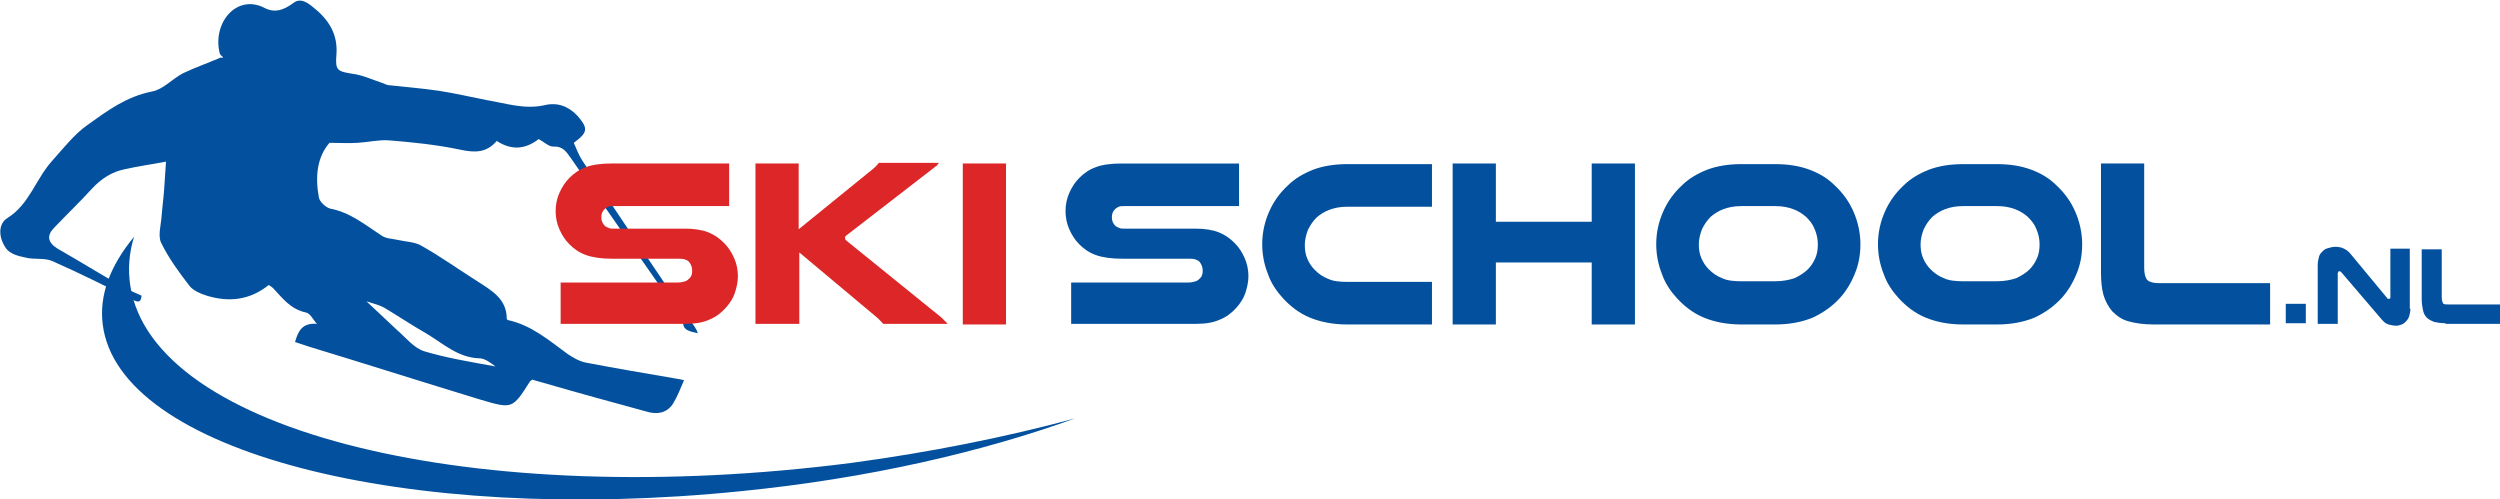
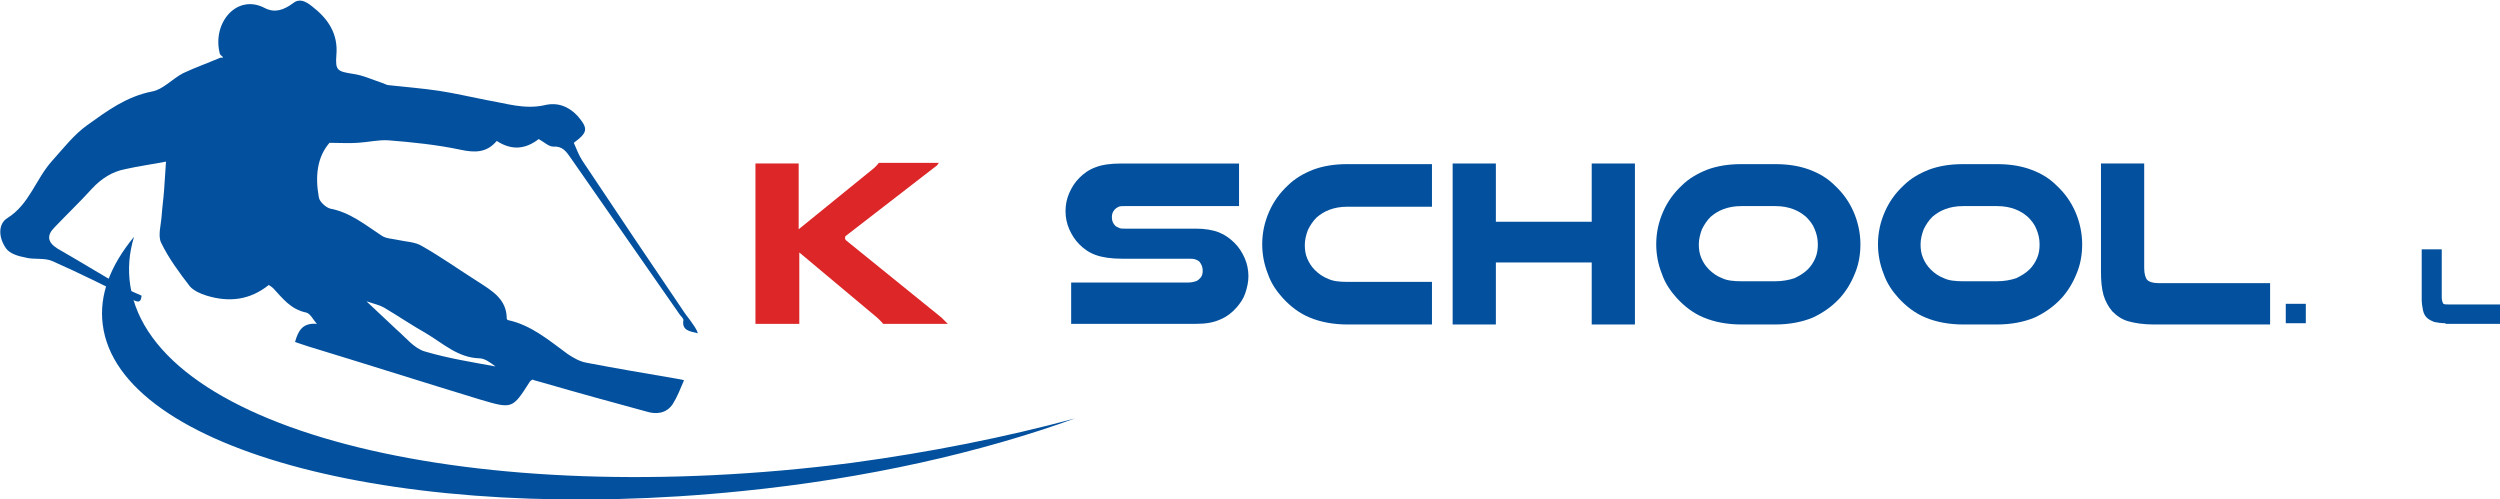
<svg xmlns="http://www.w3.org/2000/svg" version="1.1" id="Laag_1" x="0px" y="0px" viewBox="0 0 399.1 79.7" style="enable-background:new 0 0 399.1 79.7;" xml:space="preserve">
  <style type="text/css">
	.st0{fill:#03519E;}
	.st1{fill:#DC2627;}
</style>
  <path class="st0" d="M135.9,73.9C75.9,81.6,24.4,69,20.8,45.6c-0.4-2.6-0.2-5.2,0.6-7.8c-3.8,4.6-5.6,9.3-5,14  c2.5,20.2,48.1,32.1,102,26.6c20-2,38.3-6.2,53.2-11.6C160.5,69.8,148.5,72.2,135.9,73.9z" />
  <g>
    <path class="st0" d="M368.1,48.5v3.1h-3.2v-3.1H368.1z" />
-     <path class="st0" d="M384.8,49.3c0,0.4-0.1,0.8-0.2,1.2c-0.1,0.3-0.3,0.6-0.5,0.8s-0.4,0.4-0.7,0.5c-0.3,0.1-0.6,0.2-0.8,0.2   c-0.5,0-0.9-0.1-1.3-0.2c-0.4-0.1-0.7-0.4-1-0.7l-6.5-7.6c-0.1-0.1-0.2-0.2-0.3-0.2c-0.1,0-0.2,0-0.2,0.1s-0.1,0.1-0.1,0.2v8.1H370   v-9.4c0-0.5,0.1-0.9,0.2-1.3c0.1-0.4,0.3-0.6,0.6-0.9s0.5-0.4,0.9-0.5c0.3-0.1,0.7-0.2,1.1-0.2c0.6,0,1,0.1,1.4,0.3   c0.4,0.2,0.8,0.5,1.1,0.9l5.8,7c0,0.1,0.1,0.1,0.1,0.1c0,0,0.1,0,0.2,0c0.2,0,0.2-0.1,0.2-0.3v-7.7h3.1V49.3z" />
    <path class="st0" d="M390.4,51.6c-0.7,0-1.3-0.1-1.8-0.2c-0.5-0.2-0.9-0.4-1.2-0.7c-0.3-0.3-0.5-0.7-0.6-1.2   c-0.1-0.5-0.2-1.1-0.2-1.7v-8h3.2v7.7c0,0.4,0.1,0.7,0.2,0.9c0.1,0.2,0.4,0.2,0.8,0.2h8.3v3.1H390.4z" />
  </g>
  <path class="st0" d="M86,22.2c-2.2,1.7-4.4,1.8-6.7,0.3c-1.6,1.9-3.5,1.9-5.8,1.4c-3.8-0.8-7.7-1.2-11.5-1.5  c-1.6-0.1-3.2,0.3-4.9,0.4c-1.4,0.1-2.8,0-4.5,0c-2,2.3-2.3,5.4-1.7,8.7c0.1,0.7,1.1,1.6,1.8,1.8c3.2,0.6,5.6,2.6,8.2,4.3  c0.7,0.5,1.7,0.5,2.6,0.7c1.3,0.3,2.8,0.3,3.9,1c3,1.7,5.8,3.7,8.8,5.6c2.3,1.5,4.7,2.8,4.7,6c0.1,0.1,0.1,0.2,0.2,0.2  c3.7,0.8,6.5,3.2,9.5,5.4c0.9,0.6,1.9,1.2,3,1.4c4.7,0.9,9.4,1.7,14.1,2.5c0.4,0.1,0.8,0.1,1.5,0.3c-0.6,1.4-1.1,2.7-1.8,3.8  c-1,1.5-2.6,1.7-4.2,1.2c-5.5-1.5-11-3-16.5-4.6c-0.6-0.2-1.2-0.3-1.7-0.5c-0.2,0.1-0.3,0.2-0.4,0.3c-2.8,4.4-2.8,4.4-7.9,2.9  c-9.2-2.8-18.3-5.7-27.5-8.5c-0.7-0.2-1.4-0.5-2.1-0.7c0.5-1.8,1.2-3.1,3.5-2.9c-0.6-0.6-1-1.6-1.7-1.8c-2.5-0.5-3.8-2.3-5.3-3.9  c-0.2-0.2-0.4-0.3-0.7-0.5c-3,2.4-6.3,2.8-9.9,1.7c-1-0.3-2.1-0.8-2.7-1.5c-1.7-2.2-3.4-4.5-4.6-7c-0.5-1.1,0-2.8,0.1-4.2  c0.1-1.4,0.3-2.8,0.4-4.2c0.1-1.4,0.2-2.8,0.3-4.5c-2,0.4-4.3,0.7-6.5,1.2c-2.1,0.4-3.8,1.5-5.3,3.1c-1.9,2.1-4,4.1-6,6.2  c-1.3,1.3-1.1,2.4,0.5,3.4c3.5,2,6.9,4.1,10.4,6.1c0.9,0.5,1.9,0.9,3,1.4c-0.1,1-0.4,1.2-1.5,0.6c-4.2-2.1-8.4-4.2-12.7-6.1  c-1.3-0.6-3-0.2-4.4-0.6c-1.1-0.2-2.4-0.6-3-1.4c-1.3-1.8-1.3-4,0.2-4.9c3.5-2.2,4.5-6.2,7.1-9.1c1.8-2,3.5-4.2,5.6-5.7  c3.2-2.3,6.3-4.6,10.4-5.4c1.7-0.3,3.2-2,4.9-2.9c1.9-0.9,3.9-1.6,6-2.5c0.9,0.1,0-0.3-0.1-0.6c-1.3-4.9,2.7-9.7,7.2-7.3  c1.6,0.8,3,0.3,4.5-0.8c1-0.8,2-0.3,3,0.5C52.4,3,54,5.4,53.7,8.8c-0.2,2.5,0.2,2.6,2.7,3c1.5,0.2,3,0.9,4.5,1.4  c0.4,0.1,0.8,0.4,1.2,0.4c2.7,0.3,5.3,0.5,8,0.9c2.6,0.4,5.1,1,7.7,1.5c3,0.5,5.9,1.5,9.1,0.8c2-0.5,3.8,0.1,5.3,1.7  c1.7,2,1.7,2.6-0.6,4.3c0.4,0.9,0.8,2,1.4,2.9c5.4,8.1,10.9,16.3,16.4,24.4c0.3,0.4,0.6,0.8,0.9,1.2c0.4,0.6,0.9,1.2,1.1,1.9  c-1.2-0.3-2.6-0.4-2.3-2.1c0-0.3-0.4-0.6-0.6-0.9c-5.8-8.3-11.6-16.7-17.4-25c-0.7-1-1.3-1.9-2.8-1.8C87.6,23.4,86.9,22.7,86,22.2z   M58.5,48.1c1.9,1.8,3.4,3.2,4.9,4.6c1.4,1.2,2.7,2.9,4.4,3.4c3.7,1.1,7.5,1.7,11.3,2.4c-0.8-0.6-1.7-1.3-2.6-1.3  c-3.4-0.1-5.8-2.4-8.5-4c-2.3-1.3-4.5-2.8-6.7-4.1C60.6,48.7,59.7,48.5,58.5,48.1z" />
  <g>
    <path class="st0" d="M198.1,32.9h-18.5c-0.4,0-0.8,0-1,0.1c-0.2,0.1-0.4,0.2-0.6,0.4c-0.4,0.4-0.5,0.8-0.5,1.3c0,0.6,0.2,1,0.6,1.4   c0.2,0.1,0.3,0.2,0.6,0.3c0.2,0.1,0.5,0.1,0.9,0.1h11.3c1.4,0,2.7,0.2,3.7,0.6c1,0.4,1.8,1,2.5,1.7c0.7,0.7,1.2,1.5,1.6,2.4   c0.4,0.9,0.6,1.9,0.6,2.9c0,0.9-0.2,1.8-0.5,2.7c-0.3,0.9-0.8,1.6-1.4,2.3c-0.7,0.8-1.6,1.5-2.6,1.9c-1.1,0.5-2.3,0.7-3.9,0.7H171   v-6.6h18.7c0.5,0,0.9-0.1,1.2-0.2c0.3-0.1,0.5-0.3,0.7-0.5c0.3-0.3,0.4-0.7,0.4-1.2c0-0.6-0.2-1-0.5-1.4c-0.2-0.2-0.4-0.3-0.7-0.4   c-0.3-0.1-0.7-0.1-1.2-0.1h-10.5c-1.7,0-3.1-0.2-4.2-0.6c-1.1-0.4-1.9-1-2.6-1.7c-0.7-0.7-1.2-1.5-1.6-2.4   c-0.4-0.9-0.6-1.9-0.6-2.9c0-1,0.2-2,0.6-2.9c0.4-0.9,0.9-1.7,1.6-2.4c0.7-0.7,1.5-1.3,2.6-1.7c1-0.4,2.4-0.6,4.1-0.6h18.8V32.9z" />
    <path class="st0" d="M228.6,51.8h-13.5c-2.3,0-4.3-0.4-6-1.1c-1.7-0.7-3.1-1.8-4.3-3.1c-1-1.1-1.9-2.4-2.4-3.9   c-0.6-1.5-0.9-3.1-0.9-4.7c0-1.9,0.4-3.6,1.1-5.2c0.7-1.6,1.7-3,3-4.2c1.1-1.1,2.5-1.9,4-2.5c1.6-0.6,3.4-0.9,5.5-0.9h13.5v6.8   h-13.5c-1.2,0-2.1,0.2-2.9,0.5c-0.8,0.3-1.4,0.7-2,1.2c-0.6,0.6-1,1.2-1.4,2c-0.3,0.8-0.5,1.6-0.5,2.4c0,0.8,0.1,1.5,0.4,2.2   c0.3,0.7,0.7,1.3,1.2,1.8c0.6,0.6,1.3,1.1,2.1,1.4c0.8,0.4,1.9,0.5,3.1,0.5h13.5V51.8z" />
    <path class="st0" d="M261,26.1v25.7h-6.9v-9.9h-15.3v9.9h-6.9V26.1h6.9v9.3h15.3v-9.3H261z" />
    <path class="st0" d="M278,51.8c-2.3,0-4.3-0.4-6-1.1c-1.7-0.7-3.1-1.8-4.3-3.1c-1-1.1-1.9-2.4-2.4-3.9c-0.6-1.5-0.9-3.1-0.9-4.7   c0-1.9,0.4-3.6,1.1-5.2c0.7-1.6,1.7-3,3-4.2c1.1-1.1,2.5-1.9,4-2.5c1.6-0.6,3.4-0.9,5.5-0.9h5.4c2.1,0,3.9,0.3,5.5,0.9   c1.6,0.6,2.9,1.4,4,2.5c1.3,1.2,2.3,2.6,3,4.2c0.7,1.6,1.1,3.4,1.1,5.2c0,1.7-0.3,3.3-0.9,4.7c-0.6,1.5-1.4,2.8-2.4,3.9   c-1.2,1.3-2.6,2.3-4.3,3.1c-1.7,0.7-3.7,1.1-6,1.1H278z M278,32.9c-1.2,0-2.1,0.2-2.9,0.5c-0.8,0.3-1.4,0.7-2,1.2   c-0.6,0.6-1,1.2-1.4,2c-0.3,0.8-0.5,1.6-0.5,2.4c0,0.8,0.1,1.5,0.4,2.2c0.3,0.7,0.7,1.3,1.2,1.8c0.6,0.6,1.3,1.1,2.1,1.4   c0.8,0.4,1.9,0.5,3.1,0.5h5.4c1.2,0,2.2-0.2,3.1-0.5c0.8-0.4,1.5-0.8,2.1-1.4c0.5-0.5,0.9-1.1,1.2-1.8c0.3-0.7,0.4-1.4,0.4-2.2   c0-0.9-0.2-1.7-0.5-2.4c-0.3-0.8-0.8-1.4-1.4-2c-0.6-0.5-1.2-0.9-2-1.2c-0.8-0.3-1.7-0.5-2.9-0.5H278z" />
    <path class="st0" d="M313.4,51.8c-2.3,0-4.3-0.4-6-1.1c-1.7-0.7-3.1-1.8-4.3-3.1c-1-1.1-1.9-2.4-2.4-3.9c-0.6-1.5-0.9-3.1-0.9-4.7   c0-1.9,0.4-3.6,1.1-5.2c0.7-1.6,1.7-3,3-4.2c1.1-1.1,2.5-1.9,4-2.5c1.6-0.6,3.4-0.9,5.5-0.9h5.4c2.1,0,3.9,0.3,5.5,0.9   c1.6,0.6,2.9,1.4,4,2.5c1.3,1.2,2.3,2.6,3,4.2c0.7,1.6,1.1,3.4,1.1,5.2c0,1.7-0.3,3.3-0.9,4.7c-0.6,1.5-1.4,2.8-2.4,3.9   c-1.2,1.3-2.6,2.3-4.3,3.1c-1.7,0.7-3.7,1.1-6,1.1H313.4z M313.4,32.9c-1.2,0-2.1,0.2-2.9,0.5c-0.8,0.3-1.4,0.7-2,1.2   c-0.6,0.6-1,1.2-1.4,2c-0.3,0.8-0.5,1.6-0.5,2.4c0,0.8,0.1,1.5,0.4,2.2c0.3,0.7,0.7,1.3,1.2,1.8c0.6,0.6,1.3,1.1,2.1,1.4   c0.8,0.4,1.9,0.5,3.1,0.5h5.4c1.2,0,2.2-0.2,3.1-0.5c0.8-0.4,1.5-0.8,2.1-1.4c0.5-0.5,0.9-1.1,1.2-1.8c0.3-0.7,0.4-1.4,0.4-2.2   c0-0.9-0.2-1.7-0.5-2.4c-0.3-0.8-0.8-1.4-1.4-2c-0.6-0.5-1.2-0.9-2-1.2c-0.8-0.3-1.7-0.5-2.9-0.5H313.4z" />
    <path class="st0" d="M343.8,51.8c-1.6,0-2.9-0.2-4-0.5c-1.1-0.3-1.9-0.9-2.6-1.6c-0.6-0.7-1.1-1.6-1.4-2.6   c-0.3-1.1-0.4-2.3-0.4-3.7V26.1h6.9v16.7c0,0.9,0.2,1.6,0.5,1.9c0.3,0.3,0.9,0.5,1.8,0.5h17.8v6.6H343.8z" />
    <g>
-       <path class="st1" d="M116.6,32.9H98.1c-0.4,0-0.8,0-1,0.1c-0.2,0.1-0.4,0.2-0.6,0.4c-0.4,0.4-0.5,0.8-0.5,1.3c0,0.6,0.2,1,0.6,1.4    c0.2,0.1,0.3,0.2,0.6,0.3c0.2,0.1,0.5,0.1,0.9,0.1h11.3c1.4,0,2.7,0.2,3.7,0.6c1,0.4,1.8,1,2.5,1.7c0.7,0.7,1.2,1.5,1.6,2.4    c0.4,0.9,0.6,1.9,0.6,2.9c0,0.9-0.2,1.8-0.5,2.7c-0.3,0.9-0.8,1.6-1.4,2.3c-0.7,0.8-1.6,1.5-2.6,1.9c-1.1,0.5-2.3,0.7-3.9,0.7    H89.5v-6.6h18.7c0.5,0,0.9-0.1,1.2-0.2c0.3-0.1,0.5-0.3,0.7-0.5c0.3-0.3,0.4-0.7,0.4-1.2c0-0.6-0.2-1-0.5-1.4    c-0.2-0.2-0.4-0.3-0.7-0.4c-0.3-0.1-0.7-0.1-1.2-0.1H97.7c-1.7,0-3.1-0.2-4.2-0.6c-1.1-0.4-1.9-1-2.6-1.7    c-0.7-0.7-1.2-1.5-1.6-2.4c-0.4-0.9-0.6-1.9-0.6-2.9c0-1,0.2-2,0.6-2.9c0.4-0.9,0.9-1.7,1.6-2.4c0.7-0.7,1.5-1.3,2.6-1.7    c1-0.4,2.4-0.6,4.1-0.6h18.8V32.9z" />
      <path class="st1" d="M127.5,26.1v10.5l11.7-9.5c0.4-0.3,0.8-0.7,1.1-1.1h9.6c-0.1,0.1-0.2,0.2-0.3,0.4c-0.1,0.1-0.3,0.2-0.4,0.3    l-14.1,10.9c-0.2,0.1-0.2,0.3-0.2,0.4c0,0.2,0.1,0.3,0.2,0.4l15.2,12.3c0.2,0.2,0.3,0.3,0.5,0.5c0.2,0.2,0.3,0.3,0.5,0.5H141    c-0.3-0.3-0.6-0.7-1.1-1.1l-12.3-10.3v11.4h-7V26.1H127.5z" />
-       <path class="st1" d="M160.6,26.1v25.7h-6.9V26.1H160.6z" />
    </g>
  </g>
</svg>